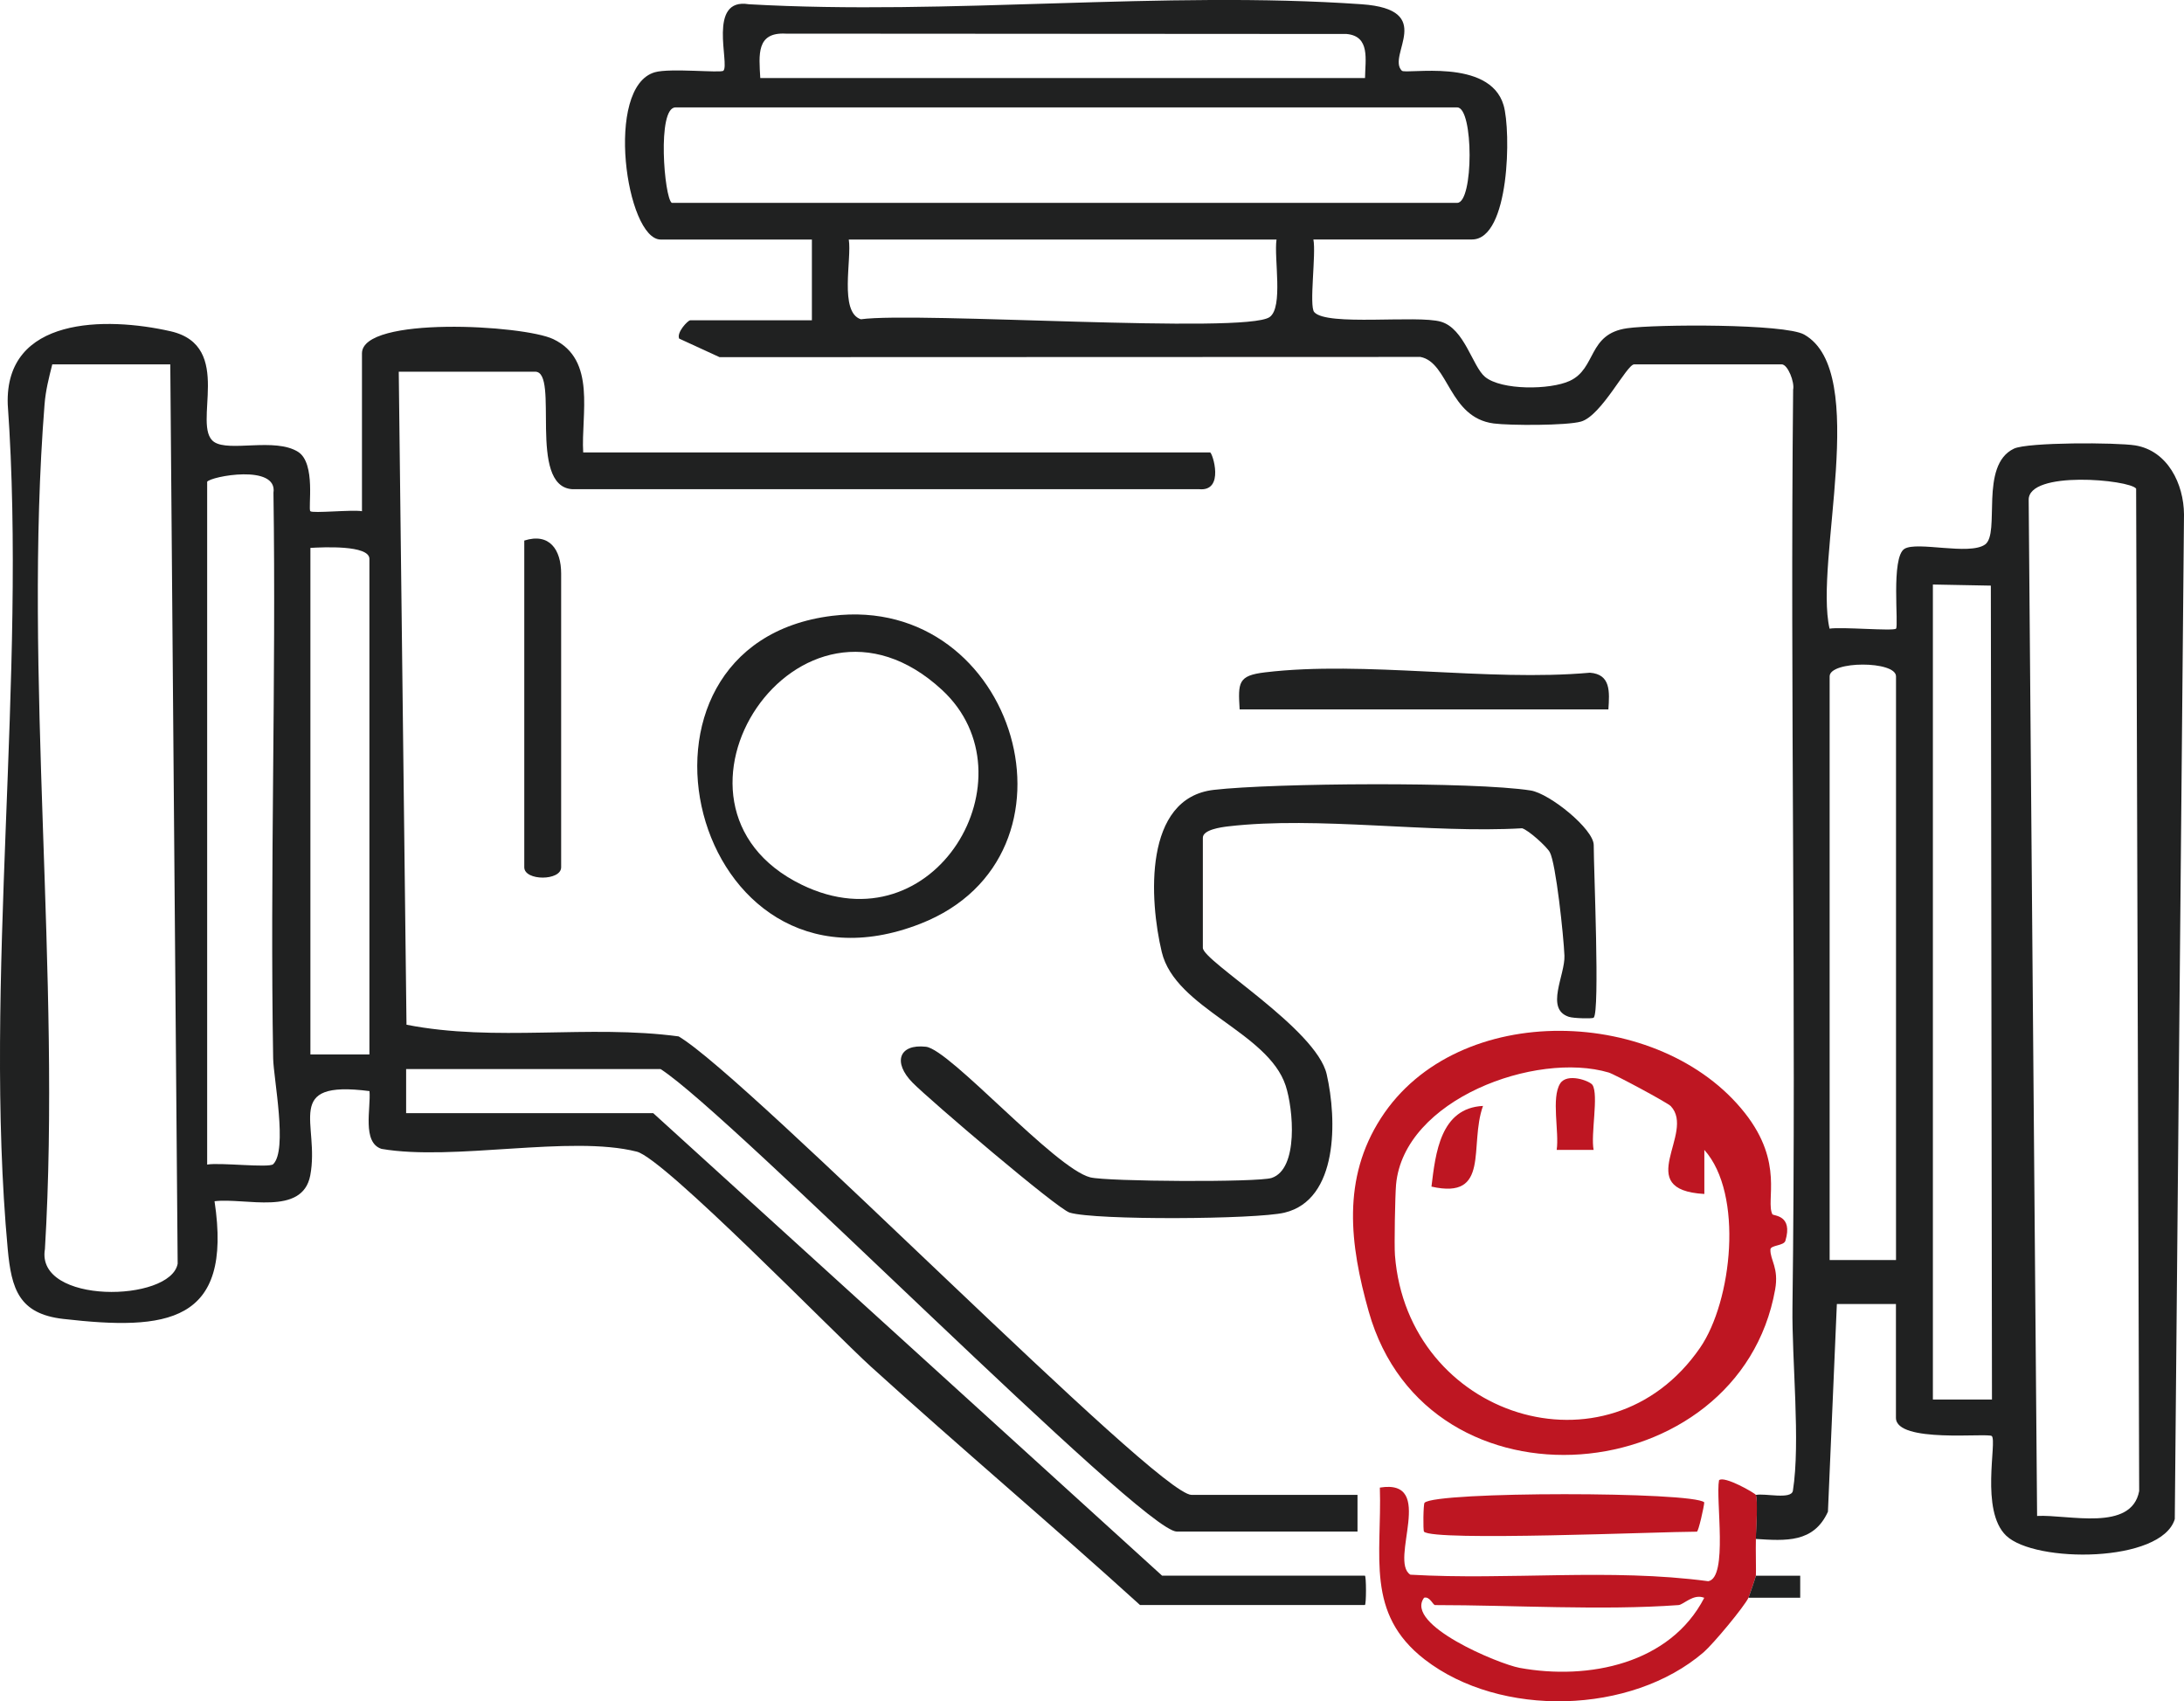
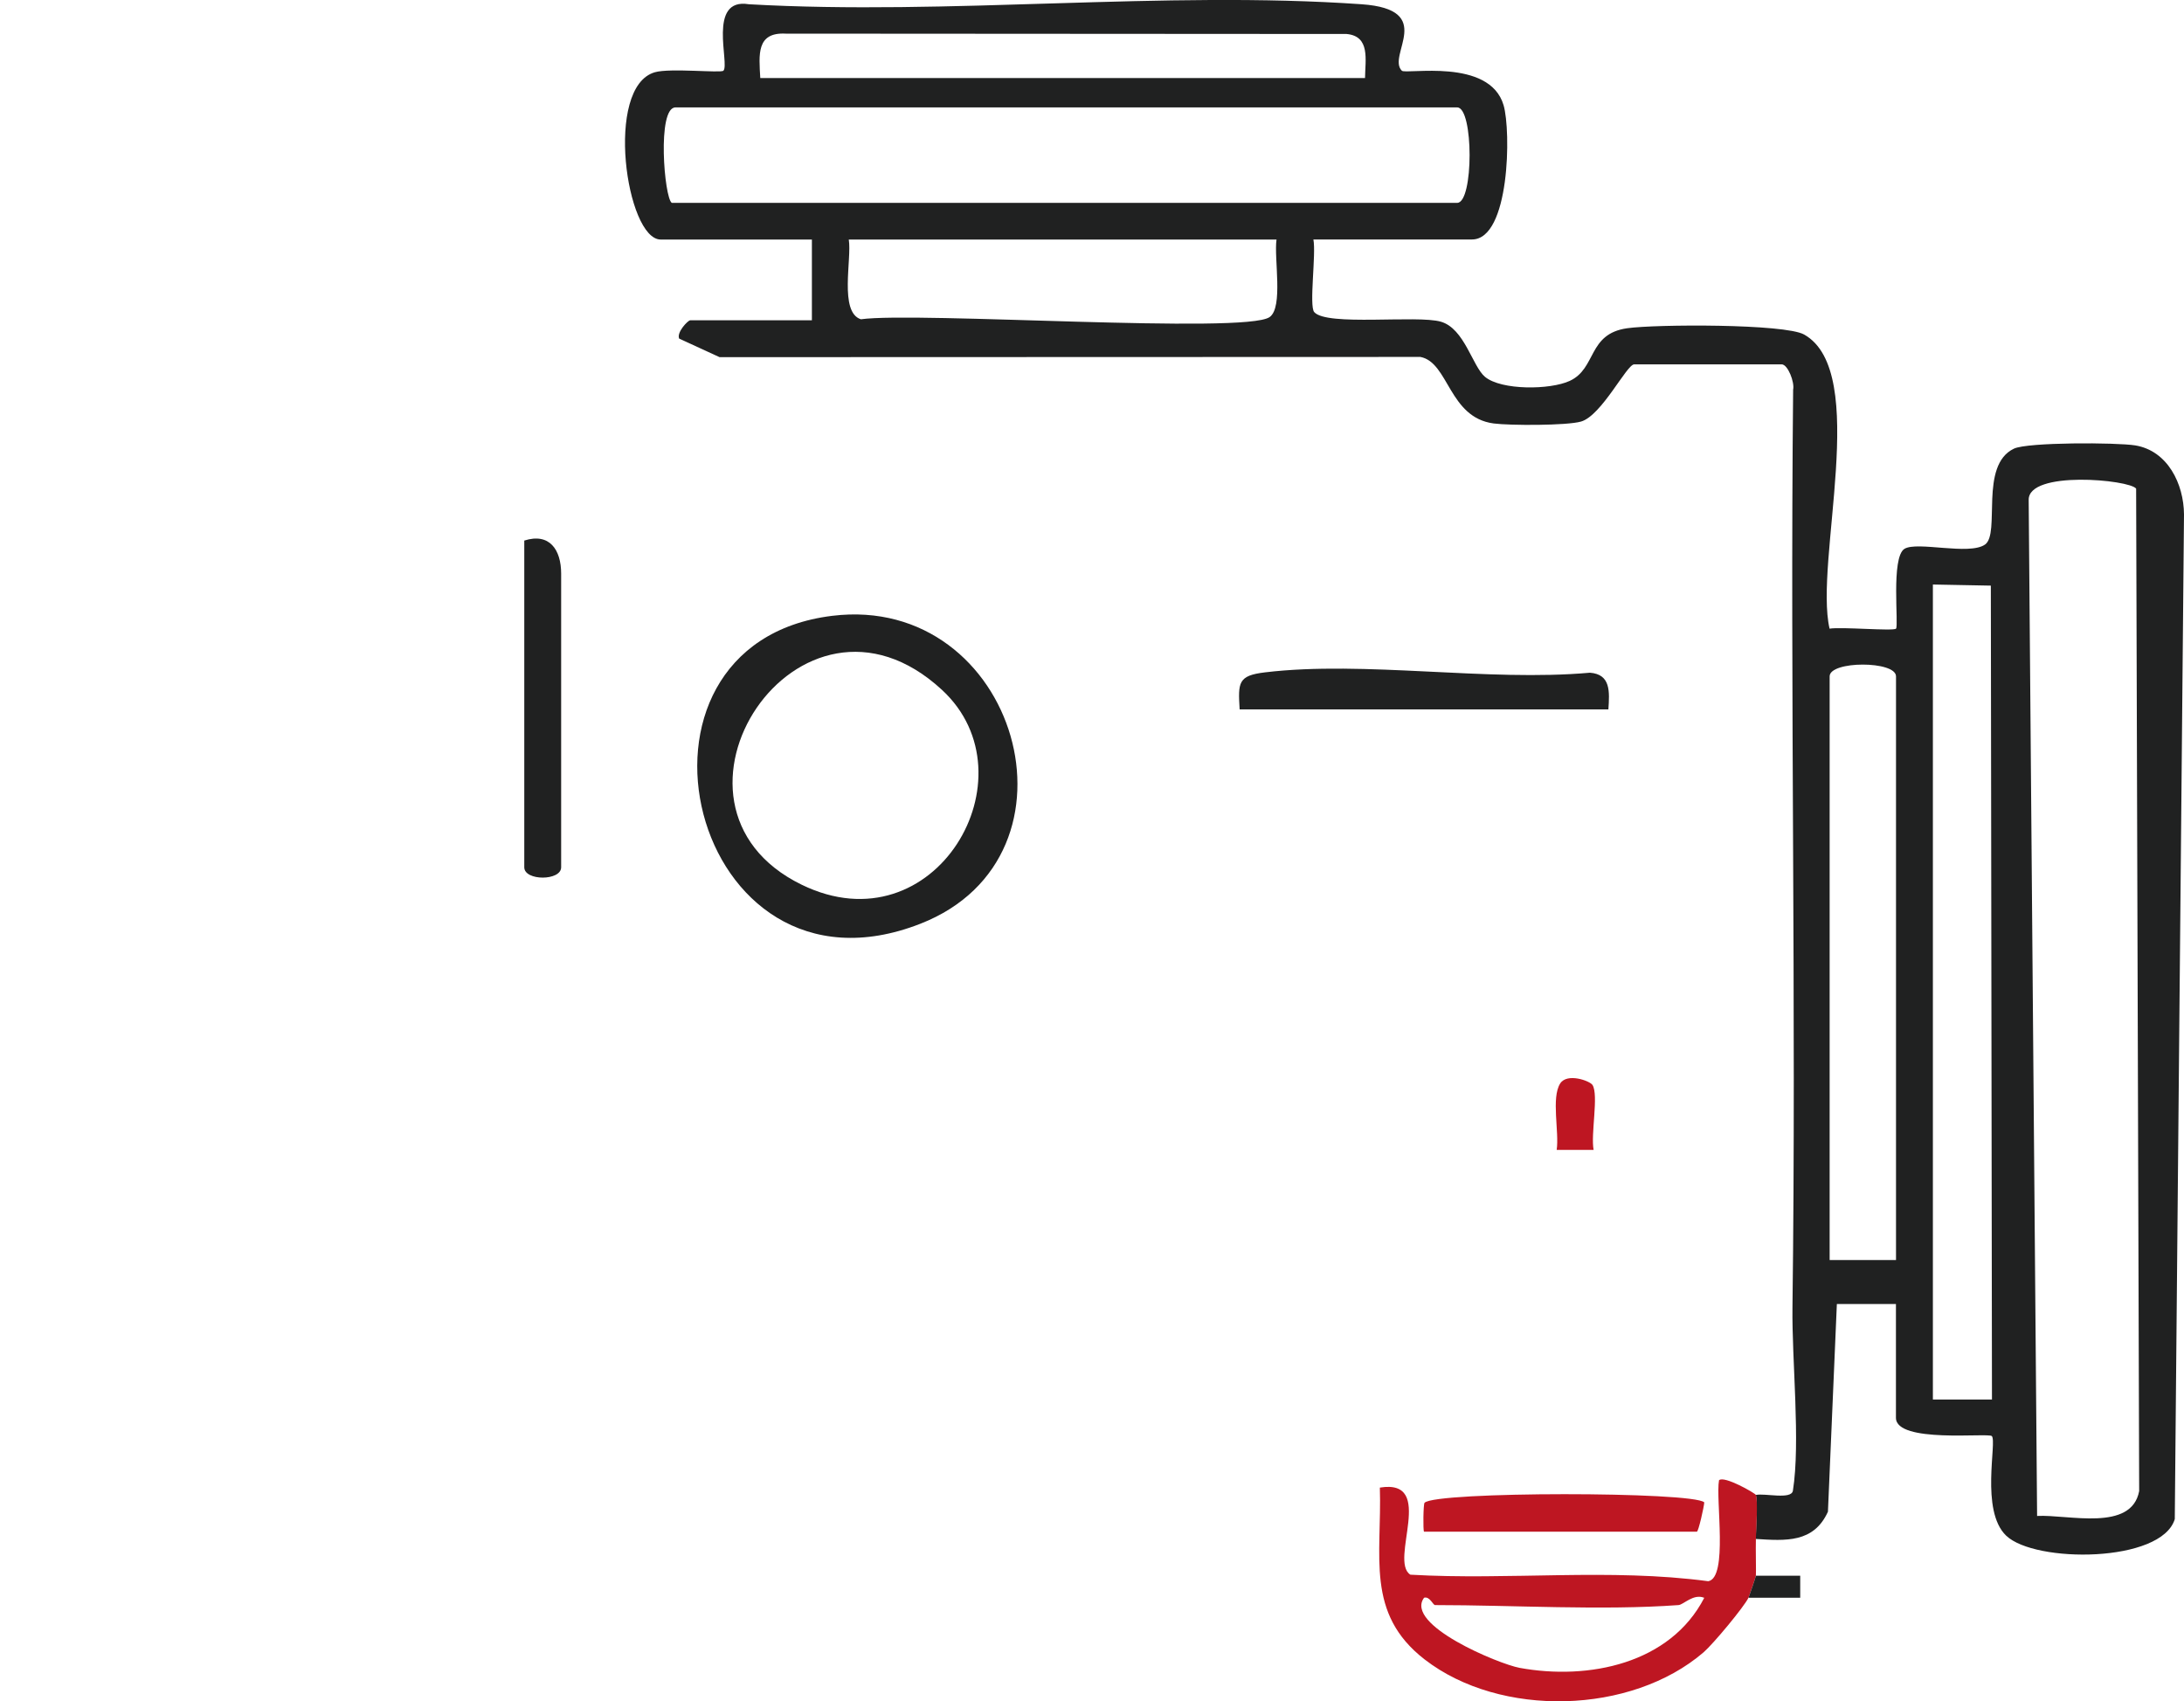
<svg xmlns="http://www.w3.org/2000/svg" width="95" height="74" viewBox="0 0 95 74" fill="none">
  <g clip-path="url(#clip0_33_97)">
    <path d="M76.378 65.024C76.763 64.938 77.924 65.241 77.988 64.839C78.322 62.725 77.94 59.193 77.969 56.868C78.139 43.651 77.863 30.25 77.998 16.95C78.069 16.624 77.767 15.848 77.501 15.848H71.085C70.758 15.848 69.67 18.077 68.772 18.336C68.153 18.514 65.683 18.511 64.974 18.419C63.014 18.163 63.023 15.762 61.785 15.525L31.3 15.535L29.542 14.727C29.423 14.456 29.924 13.932 30.023 13.932H35.316V10.419H28.74C27.242 10.419 26.276 3.774 28.486 3.142C29.154 2.951 31.358 3.187 31.467 3.075C31.752 2.791 30.751 -0.118 32.574 0.185C41.277 0.68 50.602 -0.418 59.228 0.185C62.507 0.415 60.309 2.411 60.977 3.075C61.153 3.251 64.791 2.497 65.403 4.576C65.731 5.687 65.676 10.416 64.027 10.416H57.13C57.255 11.033 56.935 13.306 57.166 13.574C57.701 14.2 61.647 13.693 62.677 13.993C63.706 14.293 64.047 15.934 64.595 16.391C65.307 16.982 67.428 16.962 68.281 16.567C69.455 16.024 69.054 14.52 70.78 14.277C72.015 14.101 77.639 14.076 78.479 14.552C81.357 16.177 78.906 24.425 79.583 27.344C80.093 27.258 82.358 27.459 82.473 27.344C82.598 27.219 82.245 24.246 82.839 23.873C83.387 23.531 85.652 24.166 86.342 23.687C87.031 23.208 86.079 20.239 87.603 19.514C88.202 19.23 92.071 19.242 92.88 19.373C94.297 19.607 94.99 21.056 95 22.372L94.599 66.074C94.022 67.984 88.514 67.997 87.263 66.793C86.124 65.698 86.877 62.699 86.64 62.463C86.486 62.31 82.47 62.789 82.47 61.668V56.718H79.9L79.512 65.752C78.893 67.115 77.677 67.02 76.371 66.937C76.384 66.515 76.465 65.241 76.371 65.021L76.378 65.024ZM59.376 3.394C59.385 2.599 59.613 1.574 58.574 1.478L34.177 1.463C32.894 1.395 33.013 2.376 33.071 3.394H59.376ZM29.221 8.823H63.386C64.104 8.823 64.104 4.672 63.386 4.672H29.382C28.57 4.672 28.894 8.615 29.221 8.823ZM55.526 10.419H36.92C37.061 11.25 36.49 13.578 37.446 13.887C39.913 13.549 54.153 14.539 55.225 13.792C55.831 13.37 55.408 11.221 55.526 10.419ZM88.613 65.937C89.964 65.867 92.713 66.64 93.05 64.855L92.918 21.254C92.645 20.865 88.209 20.443 88.244 21.752L88.61 65.934L88.613 65.937ZM86.598 25.472L84.077 25.424V60.873H86.647L86.598 25.472ZM82.473 54.806V29.419C82.473 28.736 79.586 28.736 79.586 29.419V54.806H82.473Z" fill="#202121" />
-     <path d="M49.592 69.814C45.732 66.311 41.739 62.942 37.879 59.439C36.272 57.983 28.904 50.399 27.701 50.092C24.81 49.358 19.738 50.514 16.595 49.971C15.738 49.693 16.139 48.196 16.072 47.458C12.264 46.966 13.922 48.873 13.496 51.124C13.156 52.912 10.666 52.085 9.332 52.248C10.137 57.574 7.244 57.881 2.749 57.367C0.821 57.146 0.497 56.06 0.337 54.339C-0.738 42.684 1.177 29.419 0.337 17.592C0.202 13.769 4.607 13.769 7.417 14.408C10.227 15.047 8.315 18.53 9.309 19.22C9.967 19.674 11.959 19.019 12.966 19.654C13.752 20.149 13.39 22.123 13.499 22.235C13.598 22.337 15.312 22.161 15.745 22.235V15.369C15.745 13.737 22.764 14.13 24.066 14.75C25.959 15.65 25.269 18.02 25.368 19.68H52.636C52.739 19.68 53.29 21.395 52.151 21.277H24.884C22.934 21.139 24.348 16.167 23.28 16.167H17.345L17.682 44.571C21.57 45.334 25.59 44.552 29.52 45.079C32.59 46.896 50.329 65.021 51.831 65.021H59.049V66.617H51.189C49.678 66.617 31.746 48.41 28.733 46.5H17.666V48.416H28.413L50.547 68.533H59.369C59.434 68.533 59.434 69.811 59.369 69.811H49.585L49.592 69.814ZM7.407 15.848H2.274C2.127 16.432 1.986 16.975 1.938 17.588C1.004 29.387 2.669 42.4 1.954 54.33C1.54 56.75 7.42 56.651 7.728 54.965L7.407 15.848ZM9.011 20.957V50.654C9.55 50.555 11.706 50.808 11.882 50.638C12.521 50.022 11.898 46.905 11.882 46.037C11.741 37.843 12.014 29.63 11.895 21.436C12.088 20.169 9.162 20.718 9.008 20.957H9.011ZM16.069 45.864V24.31C16.069 23.694 14.022 23.802 13.502 23.831V45.864H16.069Z" fill="#202121" />
-     <path d="M69.32 44.268C69.275 44.309 68.457 44.3 68.239 44.226C67.197 43.881 68.085 42.413 68.05 41.566C68.015 40.72 67.681 37.546 67.412 37.064C67.271 36.815 66.491 36.109 66.209 36.026C62.202 36.259 57.329 35.489 53.428 35.943C53.104 35.981 52.322 36.09 52.322 36.438V41.228C52.322 41.803 57.255 44.75 57.708 46.723C58.16 48.697 58.221 52.187 55.87 52.746C54.638 53.039 47.644 53.084 46.528 52.743C45.979 52.573 40.433 47.841 39.695 47.091C38.826 46.209 39.102 45.398 40.276 45.529C41.322 45.644 45.874 50.817 47.426 51.21C48.161 51.395 54.724 51.433 55.315 51.235C56.492 50.843 56.258 48.24 55.924 47.221C55.151 44.874 51.125 43.872 50.535 41.41C49.993 39.146 49.73 34.71 52.796 34.356C55.382 34.056 64.117 33.995 66.578 34.382C67.409 34.512 69.324 36.064 69.324 36.757C69.324 37.801 69.596 43.999 69.324 44.261L69.32 44.268Z" fill="#202121" />
-     <path d="M77.097 52.816C77.135 52.89 78.004 52.835 77.661 53.969C77.594 54.192 77.013 54.154 77.01 54.349C76.997 54.818 77.385 55.141 77.215 56.092C75.656 64.835 62.106 66.138 59.536 57.044C58.709 54.113 58.368 51.271 60.069 48.633C63.405 43.454 72.24 43.76 75.903 48.416C77.619 50.597 76.788 52.213 77.097 52.819V52.816ZM74.129 51.932C70.969 51.75 73.773 49.278 72.676 48.112C72.535 47.962 70.219 46.72 69.975 46.65C66.818 45.714 61.063 47.809 60.726 51.526C60.685 51.983 60.643 54.167 60.678 54.598C61.224 61.639 69.952 64.433 73.953 58.618C75.342 56.597 75.852 51.935 74.136 50.016V51.932H74.129Z" fill="#BE1622" />
    <path d="M36.205 26.785C44.231 25.805 47.574 37.233 40.032 40.18C30.014 44.099 26.167 28.011 36.205 26.785ZM40.978 30.01C34.771 24.268 27.72 34.998 34.873 38.482C40.673 41.308 45.039 33.765 40.978 30.01Z" fill="#202121" />
    <path d="M76.057 69.494C75.852 69.906 74.533 71.493 74.107 71.864C70.957 74.578 65.266 74.728 61.971 72.18C59.379 70.174 60.117 67.677 60.021 64.704C62.497 64.302 60.399 67.891 61.349 68.492C65.644 68.741 70.017 68.204 74.306 68.776C75.178 68.623 74.62 65.215 74.774 64.385C74.989 64.168 76.343 64.944 76.378 65.024C76.471 65.244 76.391 66.518 76.378 66.94C76.365 67.361 76.391 68.374 76.378 68.536C76.375 68.587 76.08 69.45 76.057 69.494ZM73.01 69.814C69.68 70.056 65.824 69.814 62.423 69.814C62.33 69.814 62.196 69.424 61.945 69.494C61.073 70.669 65.189 72.375 66.097 72.544C69.109 73.096 72.653 72.362 74.132 69.498C73.658 69.303 73.234 69.798 73.01 69.814Z" fill="#BE1622" />
    <path d="M69.962 30.856H53.922C53.852 29.681 53.849 29.384 55.029 29.244C59.357 28.726 64.711 29.659 69.16 29.26C70.071 29.33 70.013 30.09 69.962 30.856Z" fill="#202121" />
    <path d="M22.805 23.512C23.906 23.16 24.409 23.914 24.409 24.949V37.722C24.409 38.322 22.805 38.322 22.805 37.722V23.512Z" fill="#202121" />
-     <path d="M61.942 66.621C61.897 66.576 61.91 65.423 61.965 65.365C62.423 64.864 73.661 64.874 74.132 65.346C74.126 65.522 73.879 66.621 73.811 66.621C72.246 66.621 62.353 67.048 61.942 66.621Z" fill="#BE1622" />
+     <path d="M61.942 66.621C61.897 66.576 61.91 65.423 61.965 65.365C62.423 64.864 73.661 64.874 74.132 65.346C74.126 65.522 73.879 66.621 73.811 66.621Z" fill="#BE1622" />
    <path d="M76.378 68.536H78.306V69.494H76.057C76.079 69.45 76.375 68.588 76.378 68.536Z" fill="#202121" />
-     <path d="M64.508 48.103C63.889 49.827 64.852 52.197 62.266 51.612C62.443 50.156 62.654 48.195 64.508 48.103Z" fill="#BE1622" />
    <path d="M69.272 47.193C69.545 47.627 69.186 49.348 69.32 50.016H67.713C67.829 49.233 67.469 47.755 67.864 47.129C68.165 46.65 69.16 47.014 69.272 47.193Z" fill="#BE1622" />
  </g>
  <defs>
    <clipPath id="clip0_33_97">
      <rect width="95" height="74" fill="white" />
    </clipPath>
  </defs>
</svg>